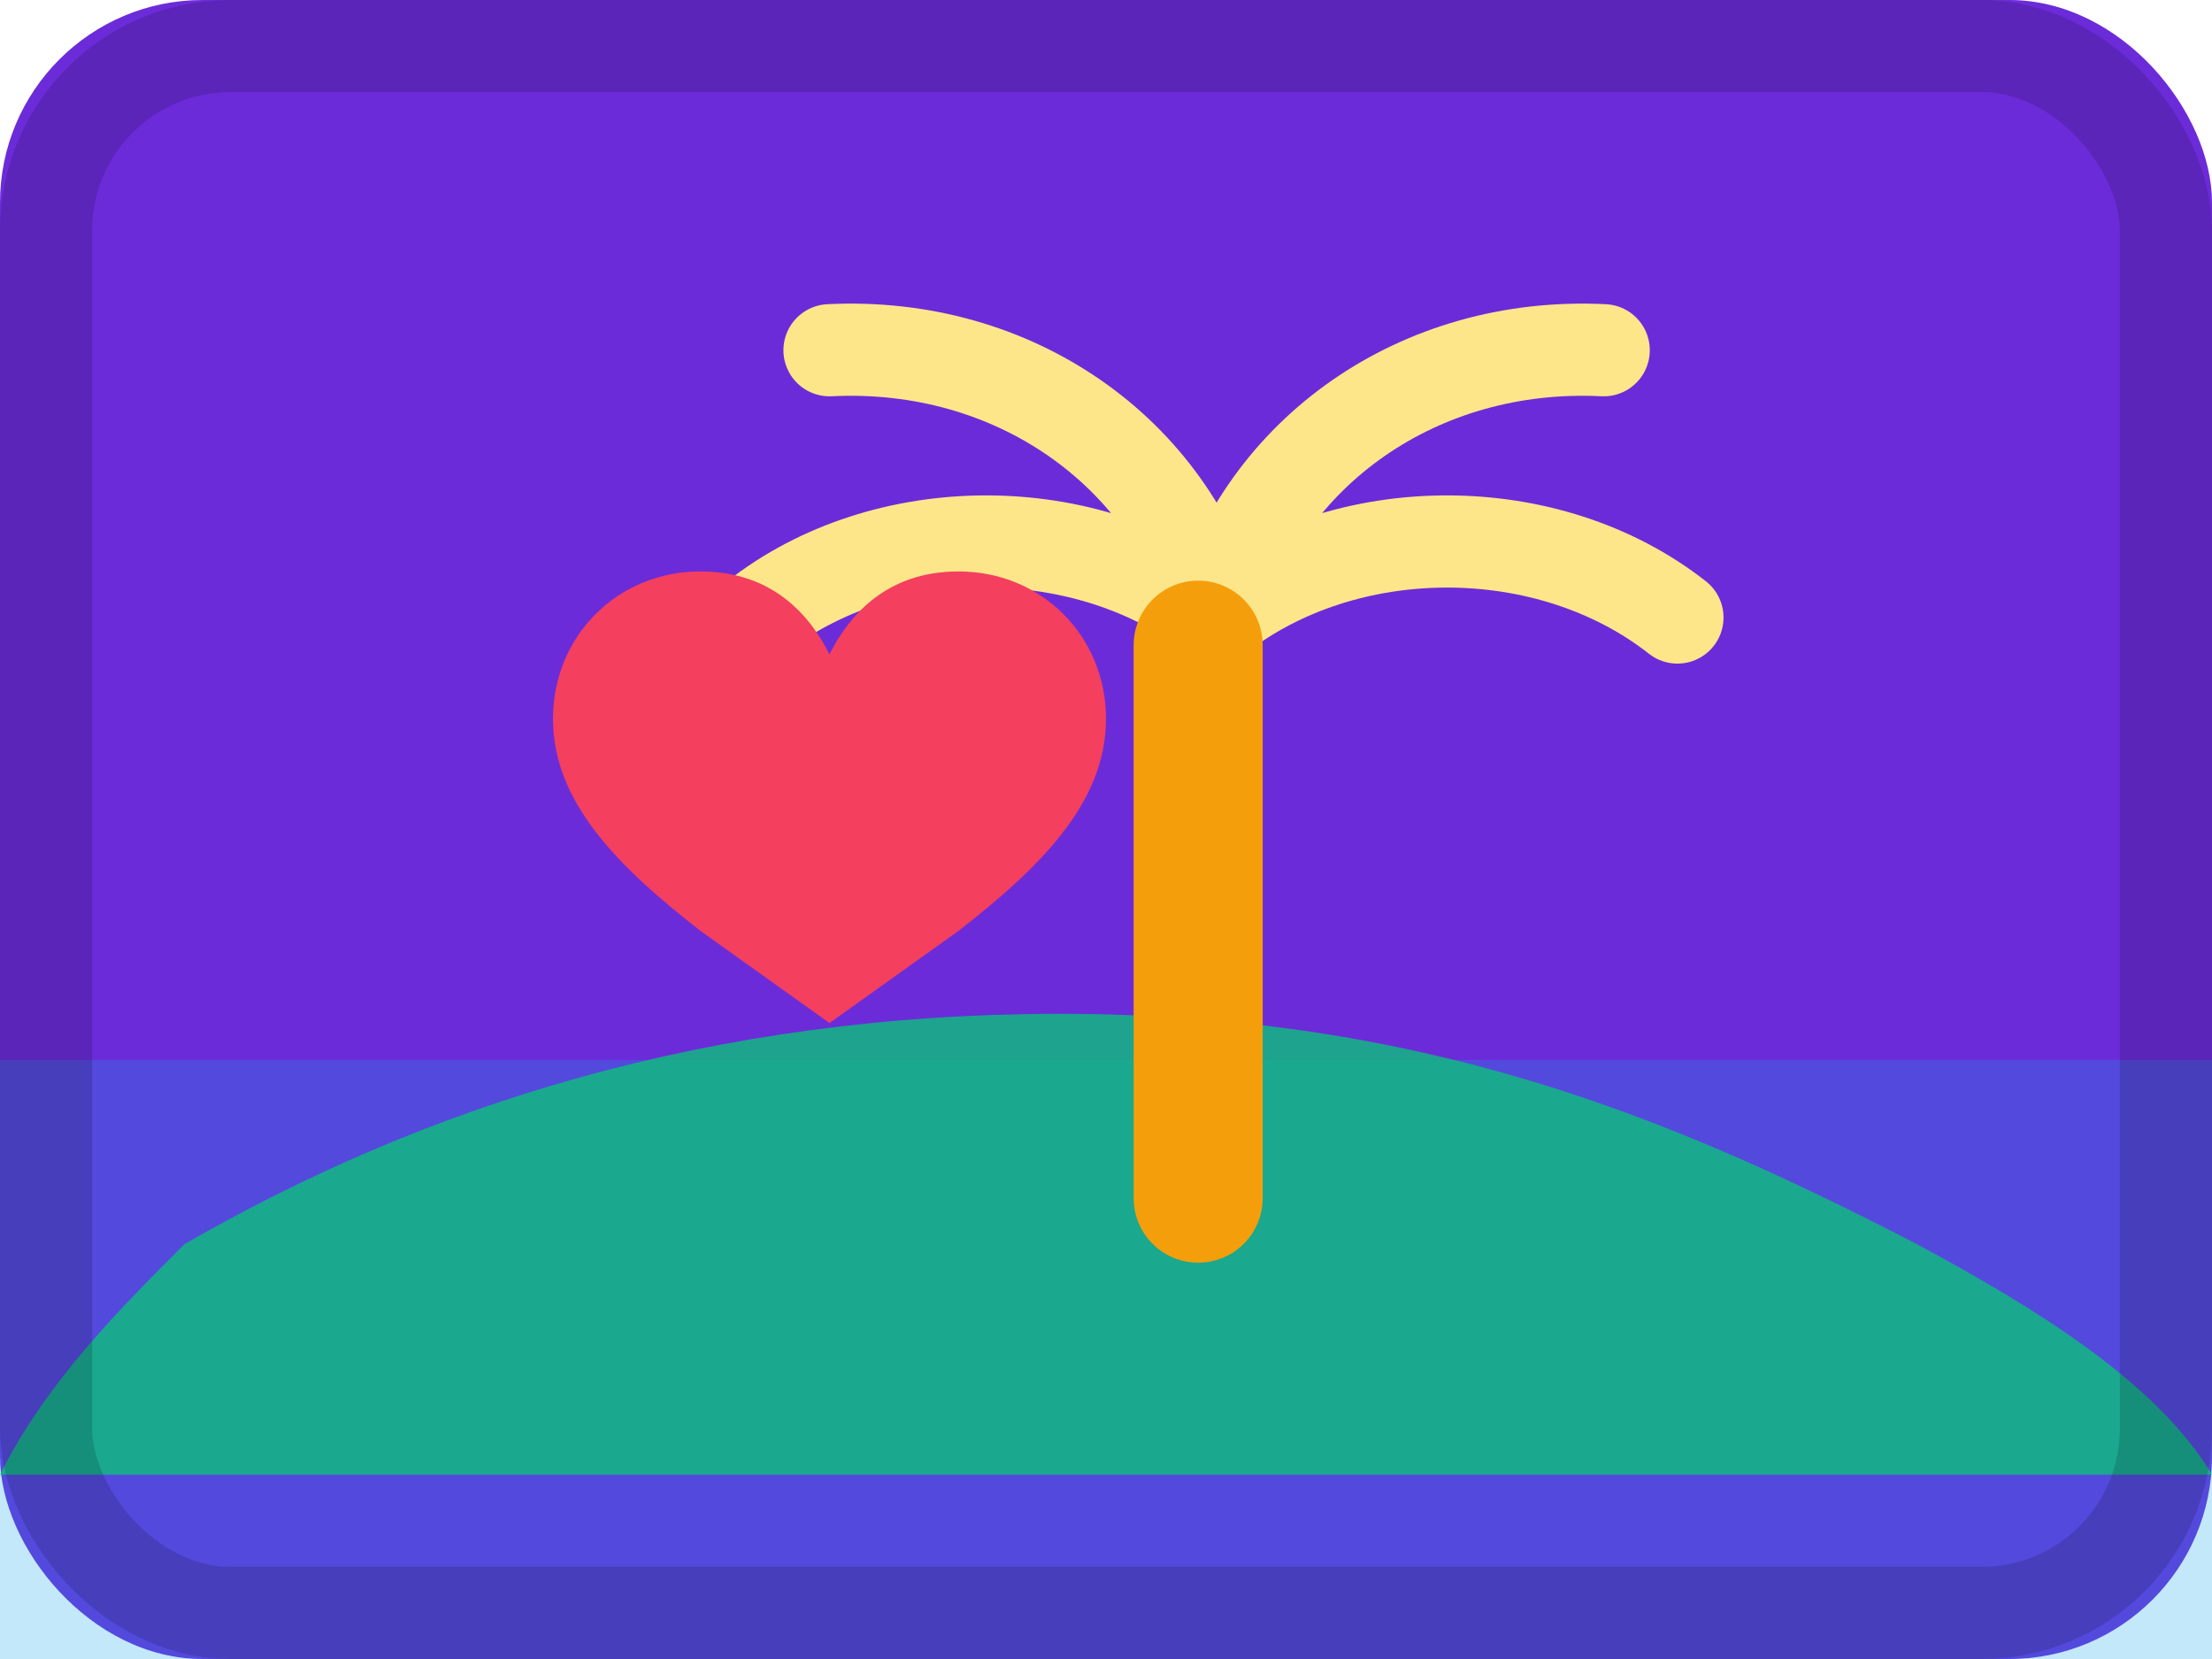
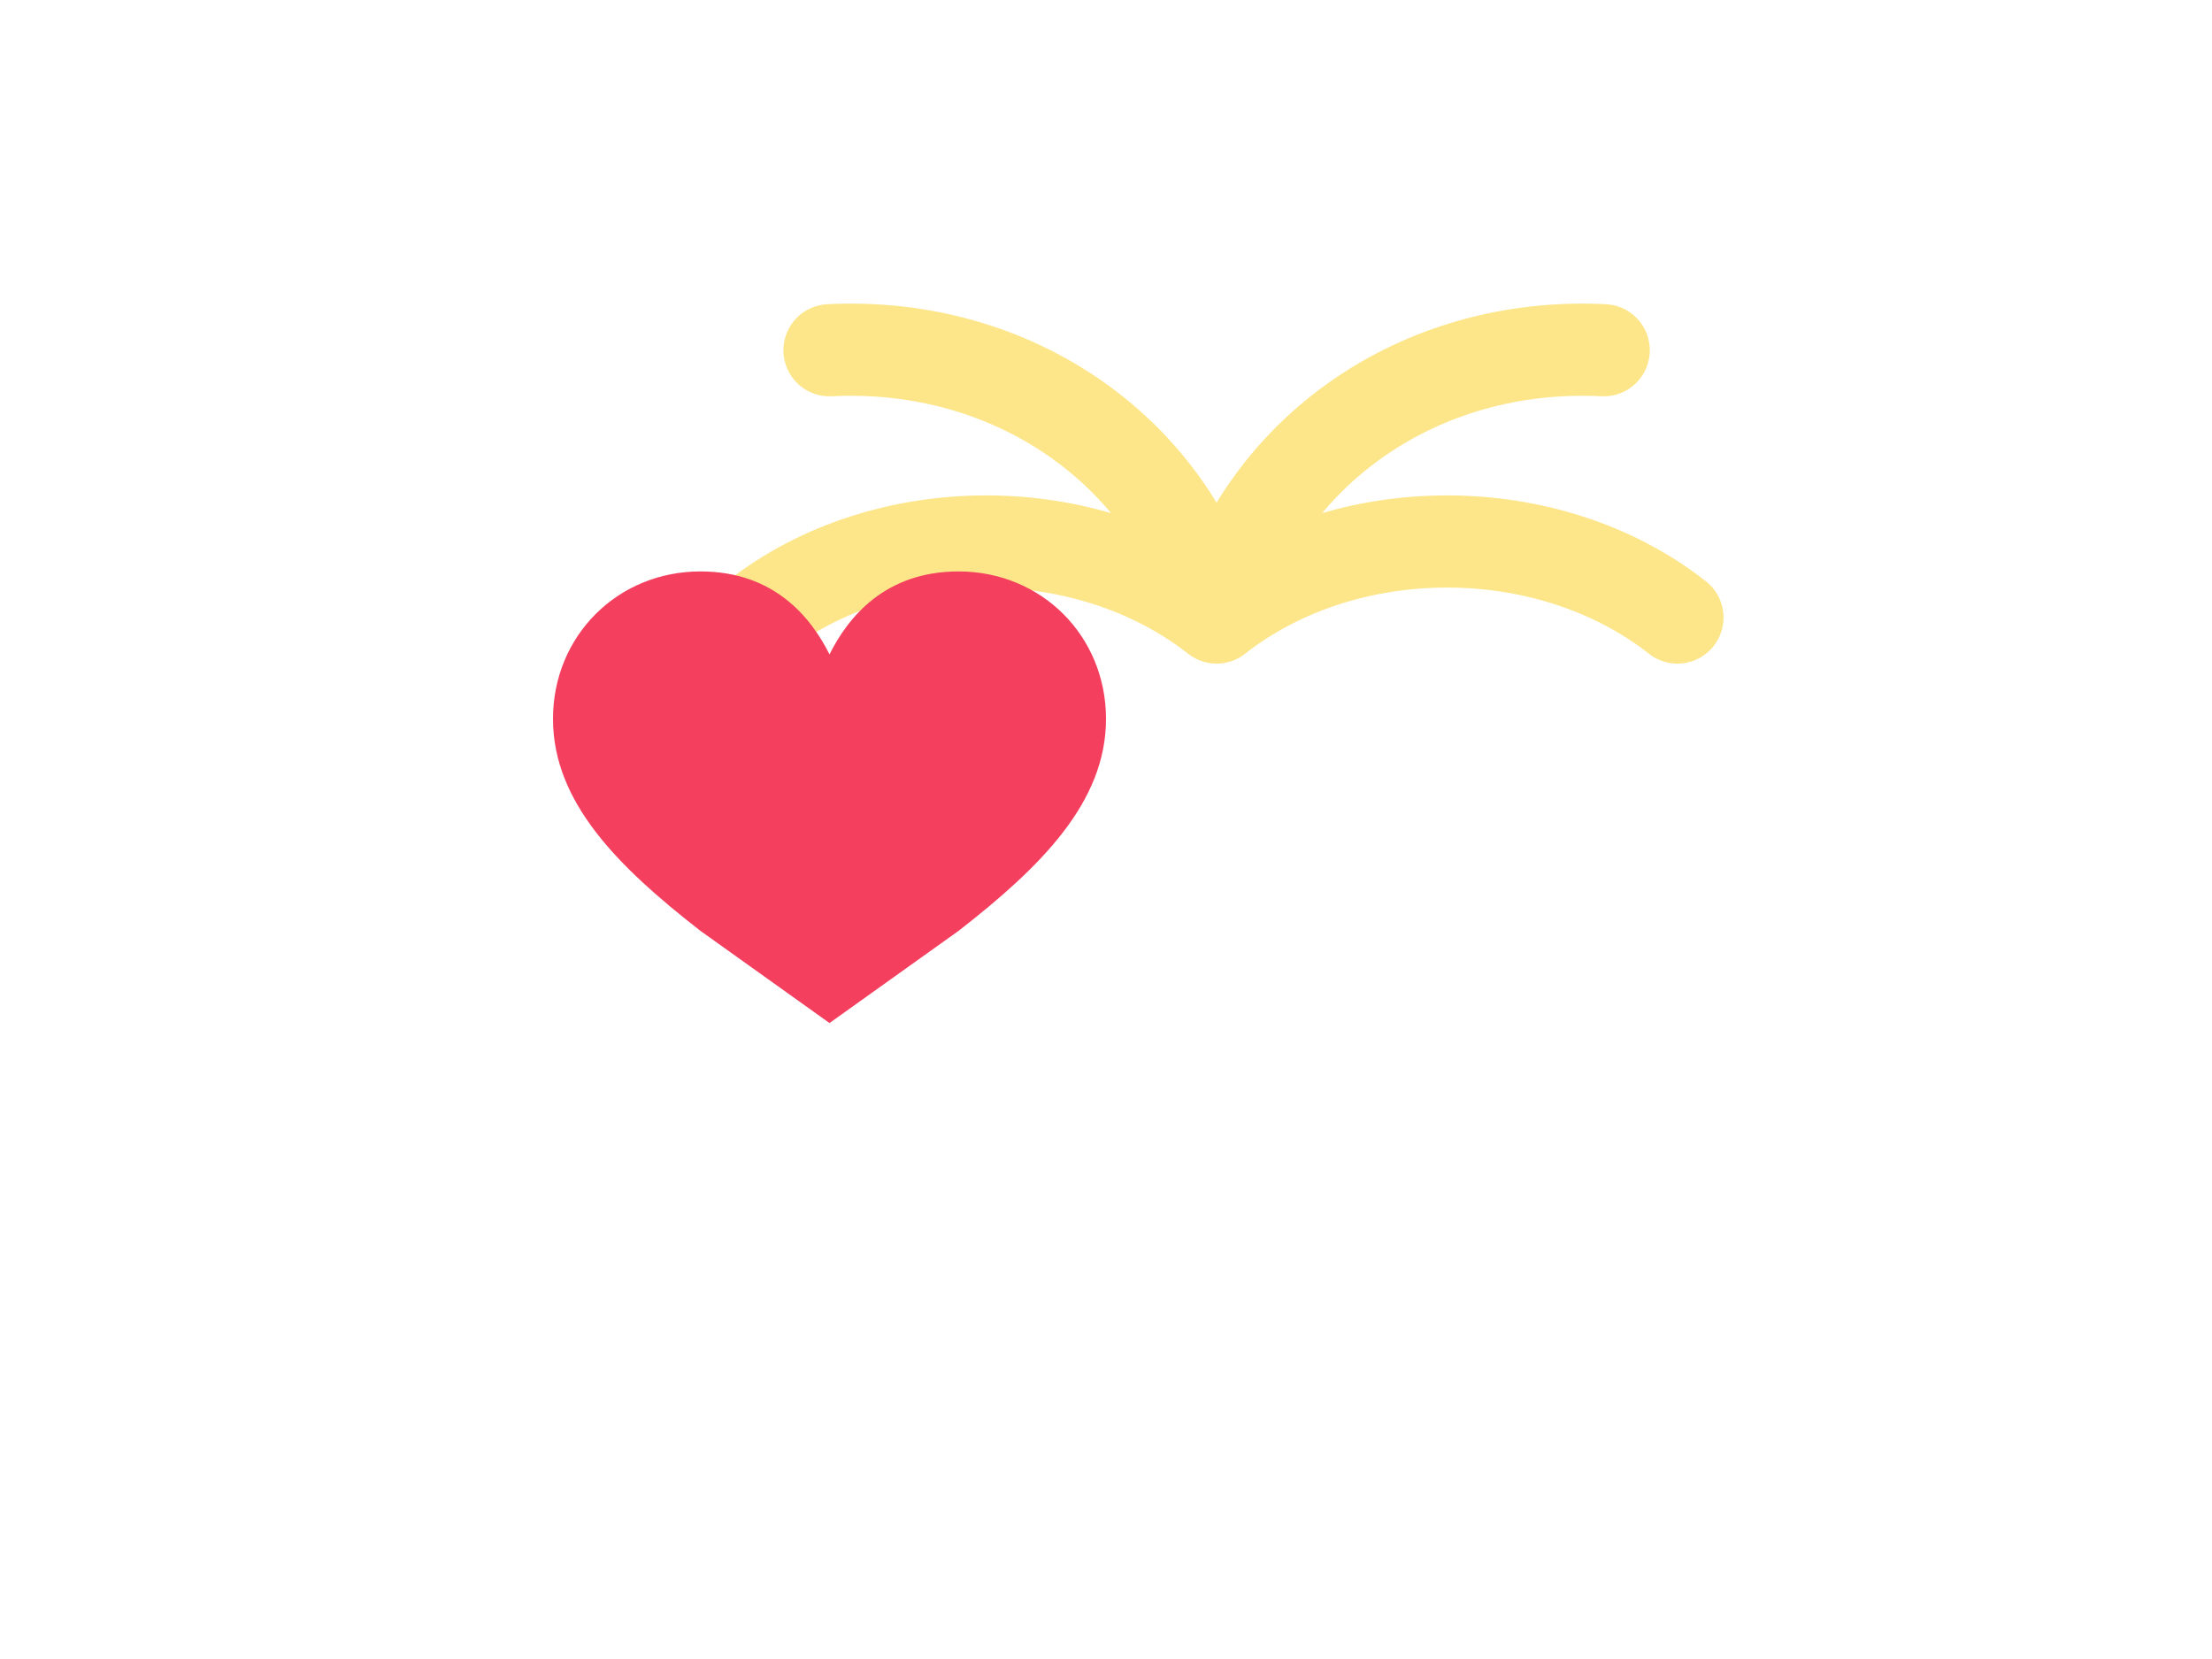
<svg xmlns="http://www.w3.org/2000/svg" width="24" height="18" viewBox="0 0 24 18" fill="none">
-   <rect x="0" y="0" width="24" height="18" rx="2.2" fill="#6C2BD9" />
-   <rect x="0" y="11.5" width="24" height="6.5" fill="#0EA5E9" opacity="0.25" />
-   <path d="M2 13.5C4.6 12 7.7 11 11.5 11c3.9 0 6.6 1.1 9.3 2.5 1.3.7 2.6 1.5 3.2 2.5H0c.5-1 1.3-1.8 2-2.5Z" fill="#10B981" opacity="0.85" />
  <path d="M13.2 6.7c1.4-1.1 3.6-1.1 5 0M13.2 6.7c-1.4-1.1-3.6-1.1-5 0M13.2 6.7c.5-1.8 2.2-3 4.2-2.9M13.2 6.7c-.5-1.8-2.2-3-4.2-2.9" stroke="#FDE68A" stroke-width="1" stroke-linecap="round" />
-   <path d="M13 7v6" stroke="#F59E0B" stroke-width="1.4" stroke-linecap="round" />
  <path d="M7.6 6.2c.8 0 1.2.5 1.4.9.2-.4.6-.9 1.4-.9.9 0 1.6.7 1.6 1.6 0 .9-.7 1.6-1.6 2.3-.7.5-1.4 1-1.4 1s-.7-.5-1.4-1C6.7 9.4 6 8.7 6 7.8c0-.9.7-1.6 1.6-1.6Z" fill="#F43F5E" />
-   <rect x="0.5" y="0.5" width="23" height="17" rx="2" stroke="rgba(0,0,0,0.15)" />
</svg>